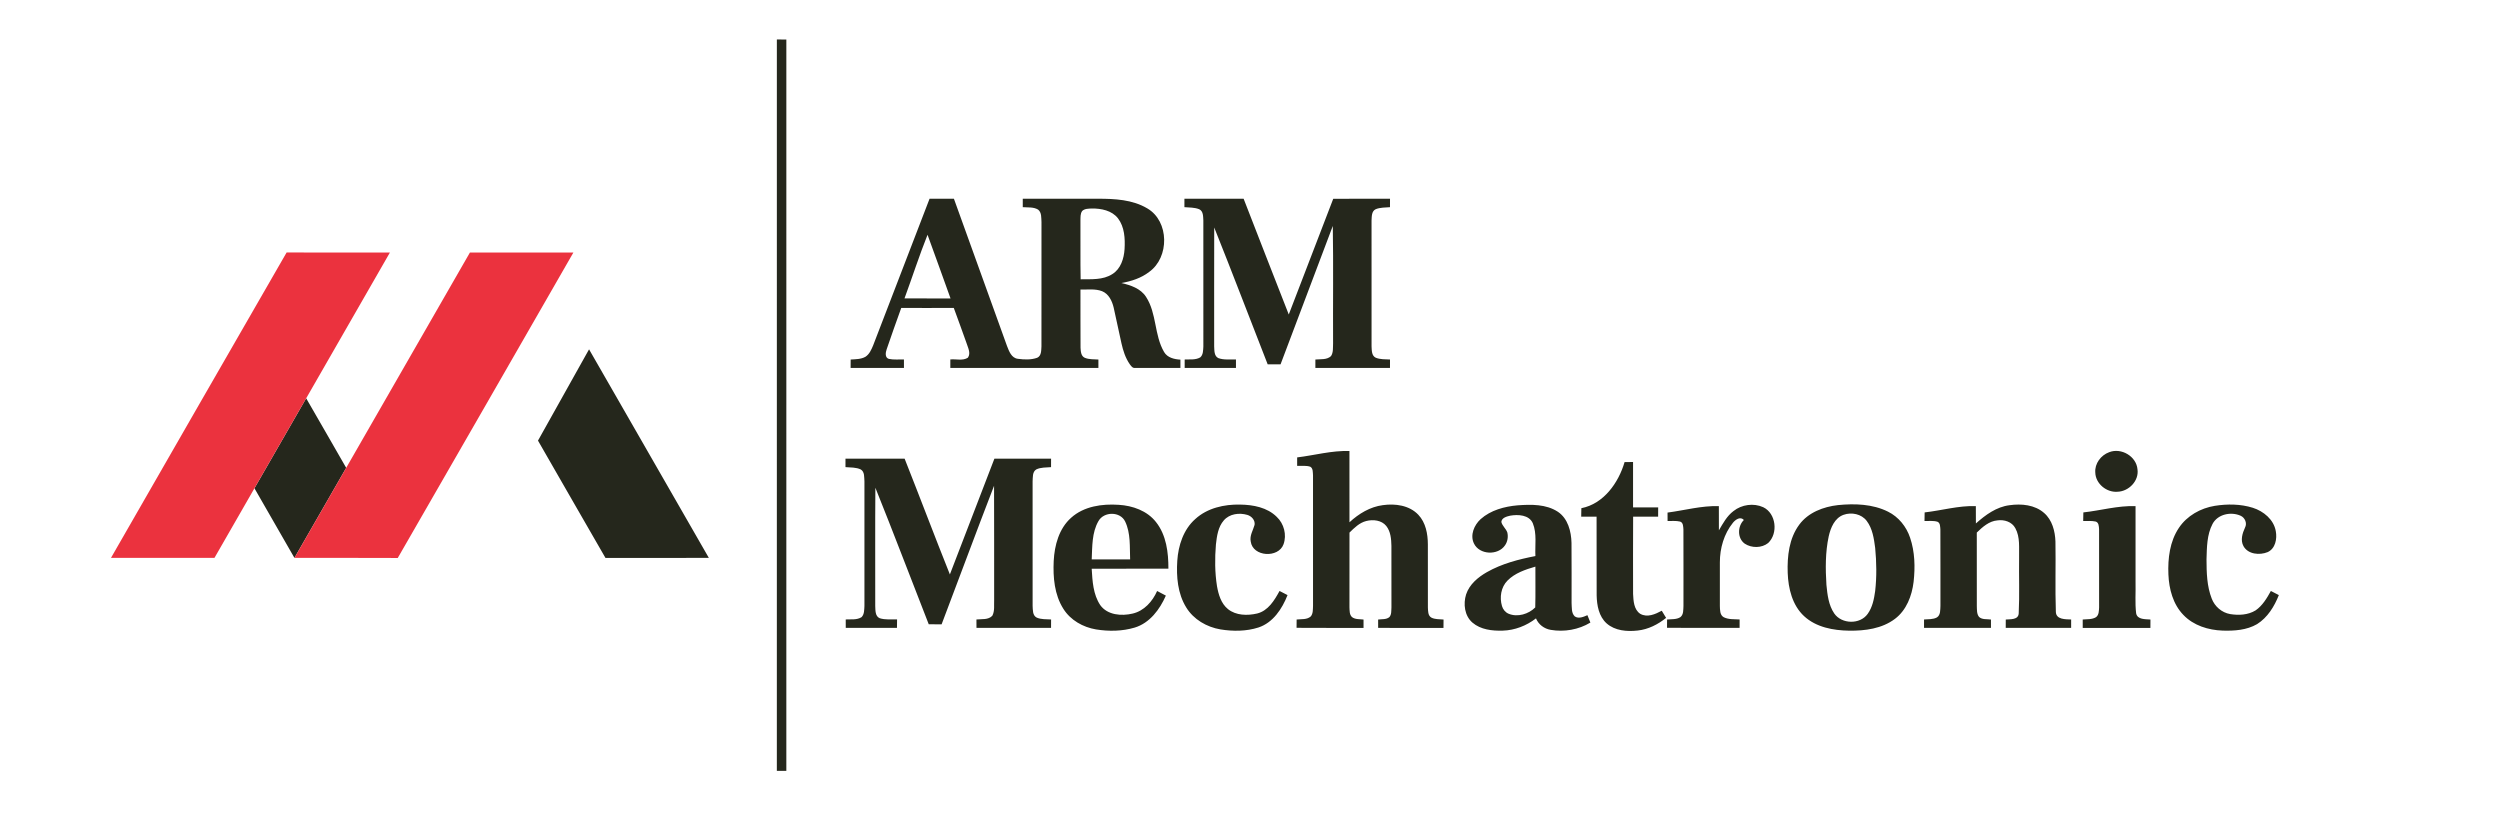
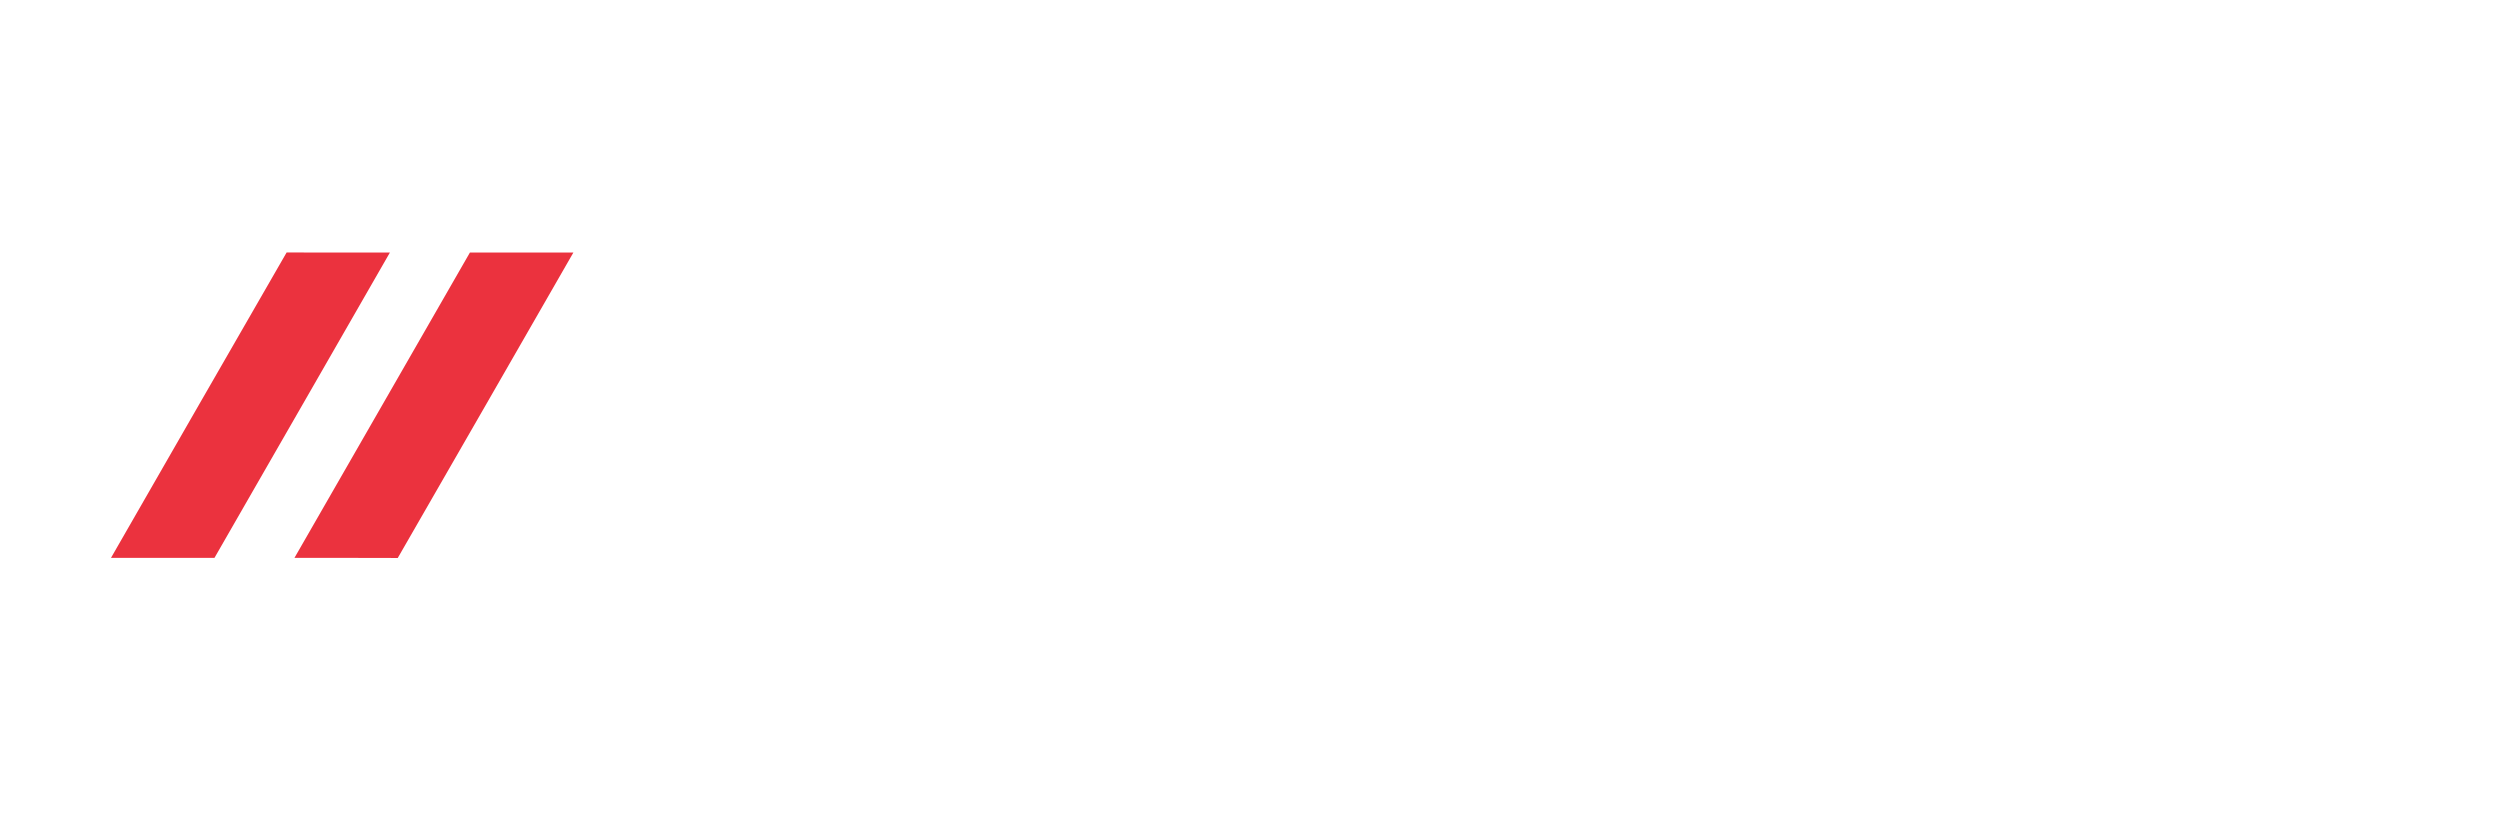
<svg xmlns="http://www.w3.org/2000/svg" version="1.1" id="Layer_1" x="0px" y="0px" width="1667px" height="544px" viewBox="0 0 1667 544" enable-background="new 0 0 1667 544" xml:space="preserve">
-   <path fill="#25271C" d="M1389.18,341.68c11.61-1.271,23.051-4.62,34.801-4.189c0,16.84,0,33.689,0,50.54  c0.189,6.96-0.439,13.979,0.39,20.899c0.811,4.359,6.19,3.87,9.551,4.17c-0.03,1.86-0.04,3.721-0.03,5.591  c-15.05-0.011-30.09,0-45.13,0c-0.021-1.881-0.029-3.74-0.01-5.601c2.938-0.29,6.21,0.08,8.85-1.551  c2.021-1.46,1.931-4.25,2.08-6.479c0-17.399,0.04-34.8-0.021-52.189c-0.13-1.851-0.141-4.569-2.359-5.13  c-2.71-0.58-5.511-0.279-8.229-0.33C1389.11,345.49,1389.12,343.579,1389.18,341.68 M1452.881,351.99  c5.38-8.08,14.47-13.16,23.949-14.7c8.381-1.329,17.17-1.26,25.32,1.29c7.17,2.28,13.989,7.841,15.34,15.57  c0.97,5.09-0.221,11.609-5.391,13.989c-5.351,2.2-13.08,1.551-16.149-3.979c-2.16-3.979-0.729-8.54,1.03-12.37  c1.568-2.909-0.041-6.6-2.94-7.899c-6.43-2.87-15.229-1.069-18.71,5.45c-3.8,7.229-3.79,15.699-4.029,23.67  c0.04,8.779,0.229,17.859,3.479,26.141c1.989,5.25,6.7,9.359,12.28,10.319c5.67,0.931,11.949,0.63,16.97-2.46  c4.609-3.181,7.54-8.141,10.189-12.95c1.761,0.91,3.529,1.83,5.311,2.75c-2.979,7.551-7.49,14.94-14.5,19.351  c-6.899,4.021-15.181,4.58-22.99,4.33c-9.521-0.34-19.399-3.37-26.12-10.41c-6.97-7.14-9.63-17.34-10.029-27.061  C1445.45,372.36,1446.801,361.039,1452.881,351.99 M1317.53,349.039c6.38-5.689,13.72-11.09,22.46-12.17  c7.891-1.109,16.801-0.3,23.021,5.181c5.42,4.7,7.319,12.141,7.561,19.05c0.279,15.62-0.271,31.261,0.271,46.87  c0.141,5.25,6.439,4.939,10.199,5.109c-0.021,1.86-0.021,3.721-0.01,5.58c-14.54,0-29.069,0.03-43.609-0.01  c-0.021-1.86,0-3.7,0.02-5.54c3.051-0.29,8.371,0.311,8.631-4.061c0.609-12.33,0.09-24.71,0.26-37.061  c-0.159-6.609,0.801-13.75-2.51-19.78c-2.221-4.239-7.399-5.88-11.91-5.21c-5.59,0.45-9.949,4.4-13.79,8.12  c0.051,16.32,0.011,32.641,0.021,48.96c0.12,2.46-0.149,5.28,1.511,7.32c2.119,1.93,5.279,1.31,7.92,1.71  c-0.021,1.84-0.021,3.689,0,5.54c-14.881,0.029-29.76,0.01-44.631,0.01c-0.01-1.859-0.02-3.72,0-5.58  c2.86-0.271,6.011,0.061,8.621-1.399c2.51-1.63,2.14-5.069,2.319-7.681c-0.03-17.01,0.05-34.029-0.04-51.04  c-0.189-1.739-0.029-4.239-1.939-5.06c-2.811-0.841-5.78-0.41-8.649-0.48c0.029-1.92,0.039-3.829,0.09-5.739  c11.391-1.279,22.609-4.609,34.141-4.199C1317.461,341.34,1317.461,345.19,1317.53,349.039 M1155.9,340.77  c5.47-4.369,13.439-5.47,19.83-2.56c8.619,4.14,10.05,17.439,3.3,23.85c-4.319,3.471-11.04,3.479-15.601,0.479  c-5.08-3.63-4.899-11.579-0.641-15.789c-2.271-2.671-5.609-0.23-7.271,1.829c-5.959,7.36-8.72,17.011-8.709,26.4  c-0.011,9.68,0,19.369,0,29.05c0.109,2.601-0.07,6.04,2.569,7.529c3.26,1.641,7.06,1.261,10.609,1.5  c-0.021,1.87-0.029,3.74-0.021,5.609c-16.13-0.05-32.271,0.07-48.391-0.05c-0.01-1.851,0.011-3.689,0.03-5.529  c2.95-0.311,6.271,0.101,8.891-1.591c2.199-1.75,1.88-4.92,2.039-7.43c-0.021-17.03,0.051-34.061-0.029-51.09  c-0.17-1.851-0.07-4.53-2.25-5.2c-2.721-0.66-5.551-0.3-8.311-0.37c-0.029-1.88-0.029-3.75-0.029-5.62  c11.391-1.489,22.659-4.67,34.22-4.3c0.021,5.37-0.04,10.75,0.03,16.13C1148.89,348.99,1151.5,344.06,1155.9,340.77   M1005.171,387.15c-4.341,4.39-5.36,11.22-3.641,16.989c0.66,2.21,2.22,4.181,4.391,5.091c6,2.521,13.399,0.21,17.779-4.19  c0.271-9.069,0.03-18.149,0.101-27.22C1017.14,379.78,1010.16,382.079,1005.171,387.15 M987.27,346.17  c6.74-6.011,15.91-8.46,24.729-9.221c9.021-0.641,18.95-0.859,26.811,4.319c6.71,4.511,8.891,13.08,9.07,20.74  c0.13,13.33,0.021,26.66,0.05,39.989c0.229,3.03-0.271,6.771,2.181,9.051c2.609,1.72,5.829,0.239,8.38-0.851  c0.649,1.641,1.29,3.29,1.979,4.931c-7.85,4.75-17.46,6.42-26.47,4.859c-4.32-0.729-8.141-3.561-9.801-7.649  c-6.359,4.92-14.189,7.96-22.26,8.18c-6.971,0.2-14.62-0.659-20.109-5.359c-5.28-4.55-6.23-12.46-4.23-18.819  c2.221-6.689,7.931-11.45,13.86-14.83c9.96-5.649,21.18-8.569,32.35-10.729c-0.359-7.29,1.102-14.96-1.739-21.899  c-2.511-5.631-9.771-5.931-15.029-5.04c-2.29,0.54-5.7,1.351-5.95,4.18c0.62,2.671,3.08,4.44,3.99,7.021  c0.688,2.881,0.188,6.101-1.521,8.551c-4.67,6.949-17.119,6.47-20.77-1.271C980.14,356.699,982.98,350.119,987.27,346.17   M797.02,346.09c8.03-7.359,19.3-9.88,29.94-9.63c8.64,0.119,18.029,1.859,24.38,8.199c4.84,4.54,6.771,11.971,4.521,18.25  c-3.38,9.399-20.541,8.431-21.88-1.851c-0.81-3.949,1.57-7.43,2.57-11.069c0.489-3.109-2-5.819-4.82-6.649  c-5.34-1.58-11.89-0.771-15.68,3.641c-3.86,4.409-4.641,10.51-5.28,16.119c-0.77,9.229-0.73,18.591,0.72,27.761  c0.99,5.59,2.729,11.58,7.33,15.3c5.391,4.32,12.95,4.42,19.4,2.931c7.39-1.79,11.6-8.82,14.979-15.03  c1.771,0.91,3.551,1.83,5.33,2.75c-3.58,9.11-9.66,18.41-19.41,21.601c-8.119,2.601-16.92,2.63-25.279,1.28  c-9.181-1.54-17.971-6.631-22.88-14.681c-5.7-9.21-6.631-20.479-5.95-31.05C785.68,363.72,789.12,353.06,797.02,346.09   M732.45,347.46c-4.439,7.689-4.09,16.97-4.5,25.56c8.54,0,17.08,0,25.62,0c-0.33-8.439,0.43-17.449-3.32-25.27  C746.98,340.92,736.08,340.99,732.45,347.46 M714.23,345.24c8.53-7.689,20.7-9.391,31.76-8.63c9.271,0.561,18.92,3.96,24.811,11.47  c6.939,8.721,8.33,20.341,8.29,31.12c-17.051,0.021-34.101,0-51.15,0.011c0.49,8.271,0.96,17.18,5.71,24.279  c4.79,6.689,14.18,7.41,21.58,5.641c7.67-1.761,13.27-8.101,16.34-15.061c1.94,1.021,3.88,2.05,5.83,3.08  c-4.04,9.21-10.76,18.29-20.78,21.319c-8.33,2.479-17.26,2.609-25.8,1.221c-8.67-1.46-17.03-6.15-21.76-13.721  c-5.99-9.42-6.96-21.021-6.45-31.91C703.14,363.59,706.131,352.44,714.23,345.24 M1229.27,343.28c-5.959,2.16-8.59,8.62-9.88,14.34  c-2.279,10.601-2.21,21.561-1.529,32.33c0.641,6.561,1.409,13.511,5.21,19.101c4.939,7.189,17.199,7.479,22.29,0.3  c3.2-4.42,4.26-9.949,5-15.239c1.079-9.53,0.92-19.17,0.01-28.7c-0.81-6.26-1.76-12.92-5.66-18.08  C1241.22,342.68,1234.58,341.38,1229.27,343.28 M1225.561,336.8c11.188-1.109,23.1-0.75,33.359,4.37  c7.04,3.47,12.279,10,14.739,17.399c3.189,9.42,3.431,19.62,2.33,29.43c-1.12,9.28-4.75,18.87-12.43,24.65  c-8.66,6.56-19.971,8.01-30.53,7.89c-10.601-0.159-22.011-2.25-30.05-9.68c-7.9-7.301-10.562-18.471-10.94-28.851  c-0.38-11.09,0.91-23.05,7.74-32.21C1205.77,341.69,1215.841,337.9,1225.561,336.8 M1083.28,308.09  c1.87-0.011,3.75-0.011,5.641-0.011c0,10.08-0.011,20.171,0,30.25c5.579,0.011,11.17-0.01,16.75,0.011  c-0.021,2.05-0.021,4.109-0.03,6.18c-5.561-0.039-11.109-0.01-16.67-0.029c-0.109,17.17-0.051,34.351-0.03,51.529  c0.24,4.62,0.479,10.391,4.74,13.25c4.689,2.7,10.09,0.29,14.381-2.039c0.959,1.59,1.93,3.18,2.899,4.77  c-5.44,4.391-11.891,7.66-18.899,8.431c-7.11,0.811-15.142,0.2-20.74-4.739c-5.221-4.65-6.521-12.051-6.67-18.7  c-0.07-17.5,0.021-35-0.051-52.5c-3.42,0.011-6.84,0.011-10.25,0.011c0.03-1.881,0.051-3.761,0.101-5.641  C1069.381,335.92,1079.24,321.909,1083.28,308.09 M563.77,305.86c13.14-0.03,26.28,0.029,39.43-0.03  c10.181,25.681,19.92,51.54,30.181,77.2c9.909-25.721,19.77-51.45,29.68-77.17c12.6-0.011,25.2-0.011,37.8,0  c-0.02,1.87-0.02,3.75-0.02,5.63c-3.301,0.3-6.841,0.04-9.88,1.54c-2.66,1.66-2.221,5.279-2.421,7.989  c0.011,27.66-0.01,55.32,0.011,82.979c0.189,2.671-0.13,6.341,2.689,7.79c3,1.36,6.41,1.04,9.63,1.28  c-0.02,1.859-0.029,3.729-0.029,5.601c-16.57,0-33.15-0.011-49.721,0c-0.02-1.87-0.029-3.74-0.029-5.601  c3.52-0.38,7.909,0.38,10.58-2.479c1.739-3.221,1.04-7.101,1.229-10.609c-0.06-25.36,0.07-50.711-0.06-76.07  c-11.86,30.71-23.28,61.601-34.971,92.38c-2.859,0-5.72,0-8.58-0.01c-11.89-30.34-23.43-60.83-35.59-91.061  c-0.22,26.261-0.04,52.54-0.09,78.811c0.16,2.84-0.16,6.88,3.01,8.21c3.721,1.17,7.7,0.67,11.55,0.79  c-0.05,1.88-0.039,3.76-0.069,5.649c-11.38-0.029-22.771,0-34.15-0.021c-0.01-1.87-0.02-3.739-0.02-5.609  c3.51-0.2,7.439,0.47,10.56-1.53c1.92-1.949,1.76-4.96,1.92-7.5c0.01-27.68,0.01-55.359,0-83.039c-0.229-2.69,0.24-6.301-2.42-7.931  c-3.16-1.53-6.82-1.261-10.22-1.569C563.76,309.6,563.77,307.73,563.77,305.86 M1406.41,301.52  c8.061-3.149,18.141,2.74,18.87,11.461c1.08,7.63-5.771,14.649-13.22,14.909c-7.301,0.681-14.721-5.319-14.921-12.779  C1396.65,309.119,1400.9,303.51,1406.41,301.52 M864.94,305c11.619-1.421,23.1-4.65,34.869-4.261  c0.011,15.84-0.021,31.681,0.011,47.521c6.21-5.729,13.779-10.34,22.279-11.431c8.229-1.17,17.66,0.101,23.631,6.41  c4.979,5.229,6.34,12.779,6.369,19.761c0.03,14.02-0.029,28.039,0.021,42.06c0.141,2.311-0.04,5.32,2.229,6.71  c2.5,1.351,5.46,1.04,8.21,1.33c-0.029,1.859-0.05,3.729-0.05,5.601c-14.521-0.04-29.04,0-43.561-0.021  c-0.021-1.859-0.021-3.72-0.01-5.569c2.5-0.359,5.479,0.12,7.54-1.67c1.479-1.75,1.18-4.24,1.34-6.37  c-0.021-13.71,0.01-27.41-0.021-41.12c-0.09-4.561-0.5-9.529-3.439-13.239c-3.141-3.891-8.78-4.45-13.341-3.301  c-4.539,1.141-7.939,4.551-11.18,7.721c-0.07,16.601-0.021,33.21-0.021,49.819c0.141,2.21-0.09,4.899,1.72,6.53  c2.17,1.67,5.101,1.289,7.67,1.63c-0.01,1.851-0.01,3.71,0,5.58c-14.89-0.04-29.779,0.069-44.659-0.061c0-1.86,0.029-3.7,0.05-5.54  c3.141-0.359,6.881,0.22,9.431-2.061c1.609-1.939,1.37-4.681,1.5-7.04c-0.021-29.01-0.011-58.01-0.011-87.021  c-0.18-1.95,0.141-4.62-1.819-5.76c-2.819-0.931-5.851-0.45-8.76-0.551C864.93,308.77,864.93,306.88,864.94,305 M169.67,325.579  c11.5-19.989,22.971-39.999,34.49-59.989c8.96,15.41,17.771,30.92,26.68,46.359c-11.51,20.021-23,40.04-34.51,60.051  C187.45,356.53,178.54,341.06,169.67,325.579 M358.73,293.8c11.33-20.3,22.689-40.58,34.05-60.87  c26.63,46.36,53.26,92.709,79.88,139.07c-22.979,0.02-45.949-0.04-68.93,0.029C388.66,346,373.76,319.869,358.73,293.8   M789.77,132.53c13.16-0.02,26.32,0,39.479-0.01c10.07,25.721,19.95,51.51,30.101,77.19c9.931-25.69,19.82-51.4,29.649-77.141  c12.62-0.109,25.24-0.02,37.86-0.04c-0.021,1.87-0.021,3.74-0.011,5.62c-3.17,0.25-6.479,0.141-9.47,1.32  c-2.87,1.31-2.67,4.93-2.83,7.58c-0.021,27.979-0.021,55.97,0.01,83.95c0.16,2.63-0.01,6.21,2.811,7.529  c2.99,1.221,6.311,1.011,9.49,1.19c-0.021,1.87-0.021,3.74-0.011,5.61c-16.58,0-33.159,0.01-49.75,0c-0.01-1.87-0.01-3.74,0-5.601  c3.46-0.34,7.65,0.32,10.41-2.27c1.67-2.48,1.229-5.69,1.391-8.521c-0.141-26.09,0.25-52.189-0.189-78.27  c-11.65,30.75-23.221,61.53-34.841,92.29c-2.87,0-5.729,0-8.58-0.021c-11.909-30.399-23.5-60.939-35.649-91.25  c-0.08,26.42-0.021,52.851-0.03,79.271c0.17,2.7-0.11,6.399,2.75,7.819c3.74,1.391,7.87,0.75,11.78,0.91  c-0.01,1.88-0.01,3.761,0,5.641c-11.4,0.01-22.8,0-34.2,0c-0.01-1.87-0.01-3.74,0-5.61c3.46-0.18,7.27,0.42,10.4-1.42  c2.02-1.79,1.89-4.8,2.06-7.271c0.02-28.02,0.04-56.039-0.01-84.06c-0.17-2.6,0.04-6.18-2.79-7.46c-3.12-1.24-6.55-1.09-9.83-1.37  C789.76,136.27,789.76,134.4,789.77,132.53 M603.11,198.99c10.23,0.02,20.47,0,30.71,0.01c-5.12-14.15-10.14-28.34-15.34-42.46  C612.921,170.52,608.301,184.87,603.11,198.99 M721.631,140.66c-1.36,1.8-1.11,4.21-1.19,6.34c0.11,13.08-0.13,26.16,0.13,39.24  c7.09-0.12,14.83,0.569,21.101-3.45c5.67-3.49,7.8-10.431,8.189-16.73c0.4-6.99,0-14.71-4.399-20.49  c-4.091-5.239-11.181-6.609-17.471-6.54C725.83,139.16,723.301,139.05,721.631,140.66 M582.211,230.32  c12.539-32.6,25.069-65.199,37.619-97.8c5.41,0,10.83,0,16.24,0c11.811,32.71,23.58,65.42,35.38,98.13  c1.38,3.5,2.94,8.11,7.311,8.61c4.229,0.57,8.76,0.75,12.84-0.7c2.88-1.28,2.66-4.93,2.84-7.56c0.05-27.641,0-55.28,0.021-82.931  c-0.2-2.81,0.21-6.359-2.271-8.31c-3.05-1.85-6.81-1.34-10.21-1.62c0-1.88-0.01-3.75,0-5.61c16.67-0.02,33.35,0,50.021-0.01  c11.21-0.02,23.13,0.55,33.02,6.44c14.73,8.569,14.84,32.66,1.25,42.35c-5.34,4.15-11.94,6.24-18.52,7.42  c6.14,1.41,12.8,3.601,16.399,9.181c7.26,11.09,5.41,25.489,12.07,36.819c2.21,3.801,6.811,4.851,10.88,5.08  c-0.01,1.84-0.01,3.681,0,5.521c-10.05-0.021-20.11,0.04-30.16-0.011c-1.819,0.32-2.78-1.39-3.7-2.579  c-2.83-4.131-4.359-8.98-5.449-13.82c-1.75-7.94-3.41-15.91-5.2-23.84c-1.05-4.4-3.28-9.12-7.73-10.91  c-4.58-1.771-9.62-0.97-14.41-1.101c0.061,12.931-0.06,25.87,0.051,38.811c0.149,2.41,0.27,5.6,2.859,6.71  c2.86,1.18,6.03,0.93,9.05,1.15c0,1.859-0.01,3.72,0,5.59c-32.909,0.01-65.83,0.01-98.739,0c-0.011-1.891-0.011-3.771,0-5.65  c3.83-0.41,8.33,1.08,11.72-1.18c2.189-3.101-0.11-6.931-1.05-10.09c-2.84-7.681-5.45-15.45-8.37-23.091  c-11.68,0.07-23.36,0.04-35.03,0.011c-3.32,9.18-6.58,18.399-9.74,27.63c-0.72,2.06-1.26,5.479,1.431,6.34  c3.31,0.73,6.739,0.29,10.109,0.38c0,1.88,0,3.771,0.011,5.65c-11.86,0-23.721,0.01-35.57,0c0-1.87,0.02-3.73,0.03-5.59  c3.3-0.23,6.819-0.15,9.8-1.801C579.711,236.23,581.02,233.15,582.211,230.32 M518.01,26.32c2.109,0.011,4.22,0.021,6.33,0.04  c-0.021,162.551,0,325.09-0.011,487.641c-2.119-0.011-4.22-0.011-6.33,0C518.01,351.44,517.98,188.88,518.01,26.32" />
  <path fill="#EB323E" d="M313.34,168.39c23,0.021,45.99,0,68.99,0.01c-39.06,67.87-77.95,135.84-117.109,203.66  c-22.961-0.14-45.921-0.021-68.891-0.06c11.51-20.011,23-40.03,34.51-60.051C258.34,264.1,285.83,216.24,313.34,168.39   M191.12,168.35c22.96,0.12,45.91,0.01,68.87,0.05c-18.6,32.4-37.24,64.78-55.83,97.19c-11.52,19.99-22.99,40-34.49,59.989  C160.78,341.05,151.9,356.53,143,372c-23,0-46,0-69,0C113.06,304.13,151.94,236.15,191.12,168.35" />
</svg>